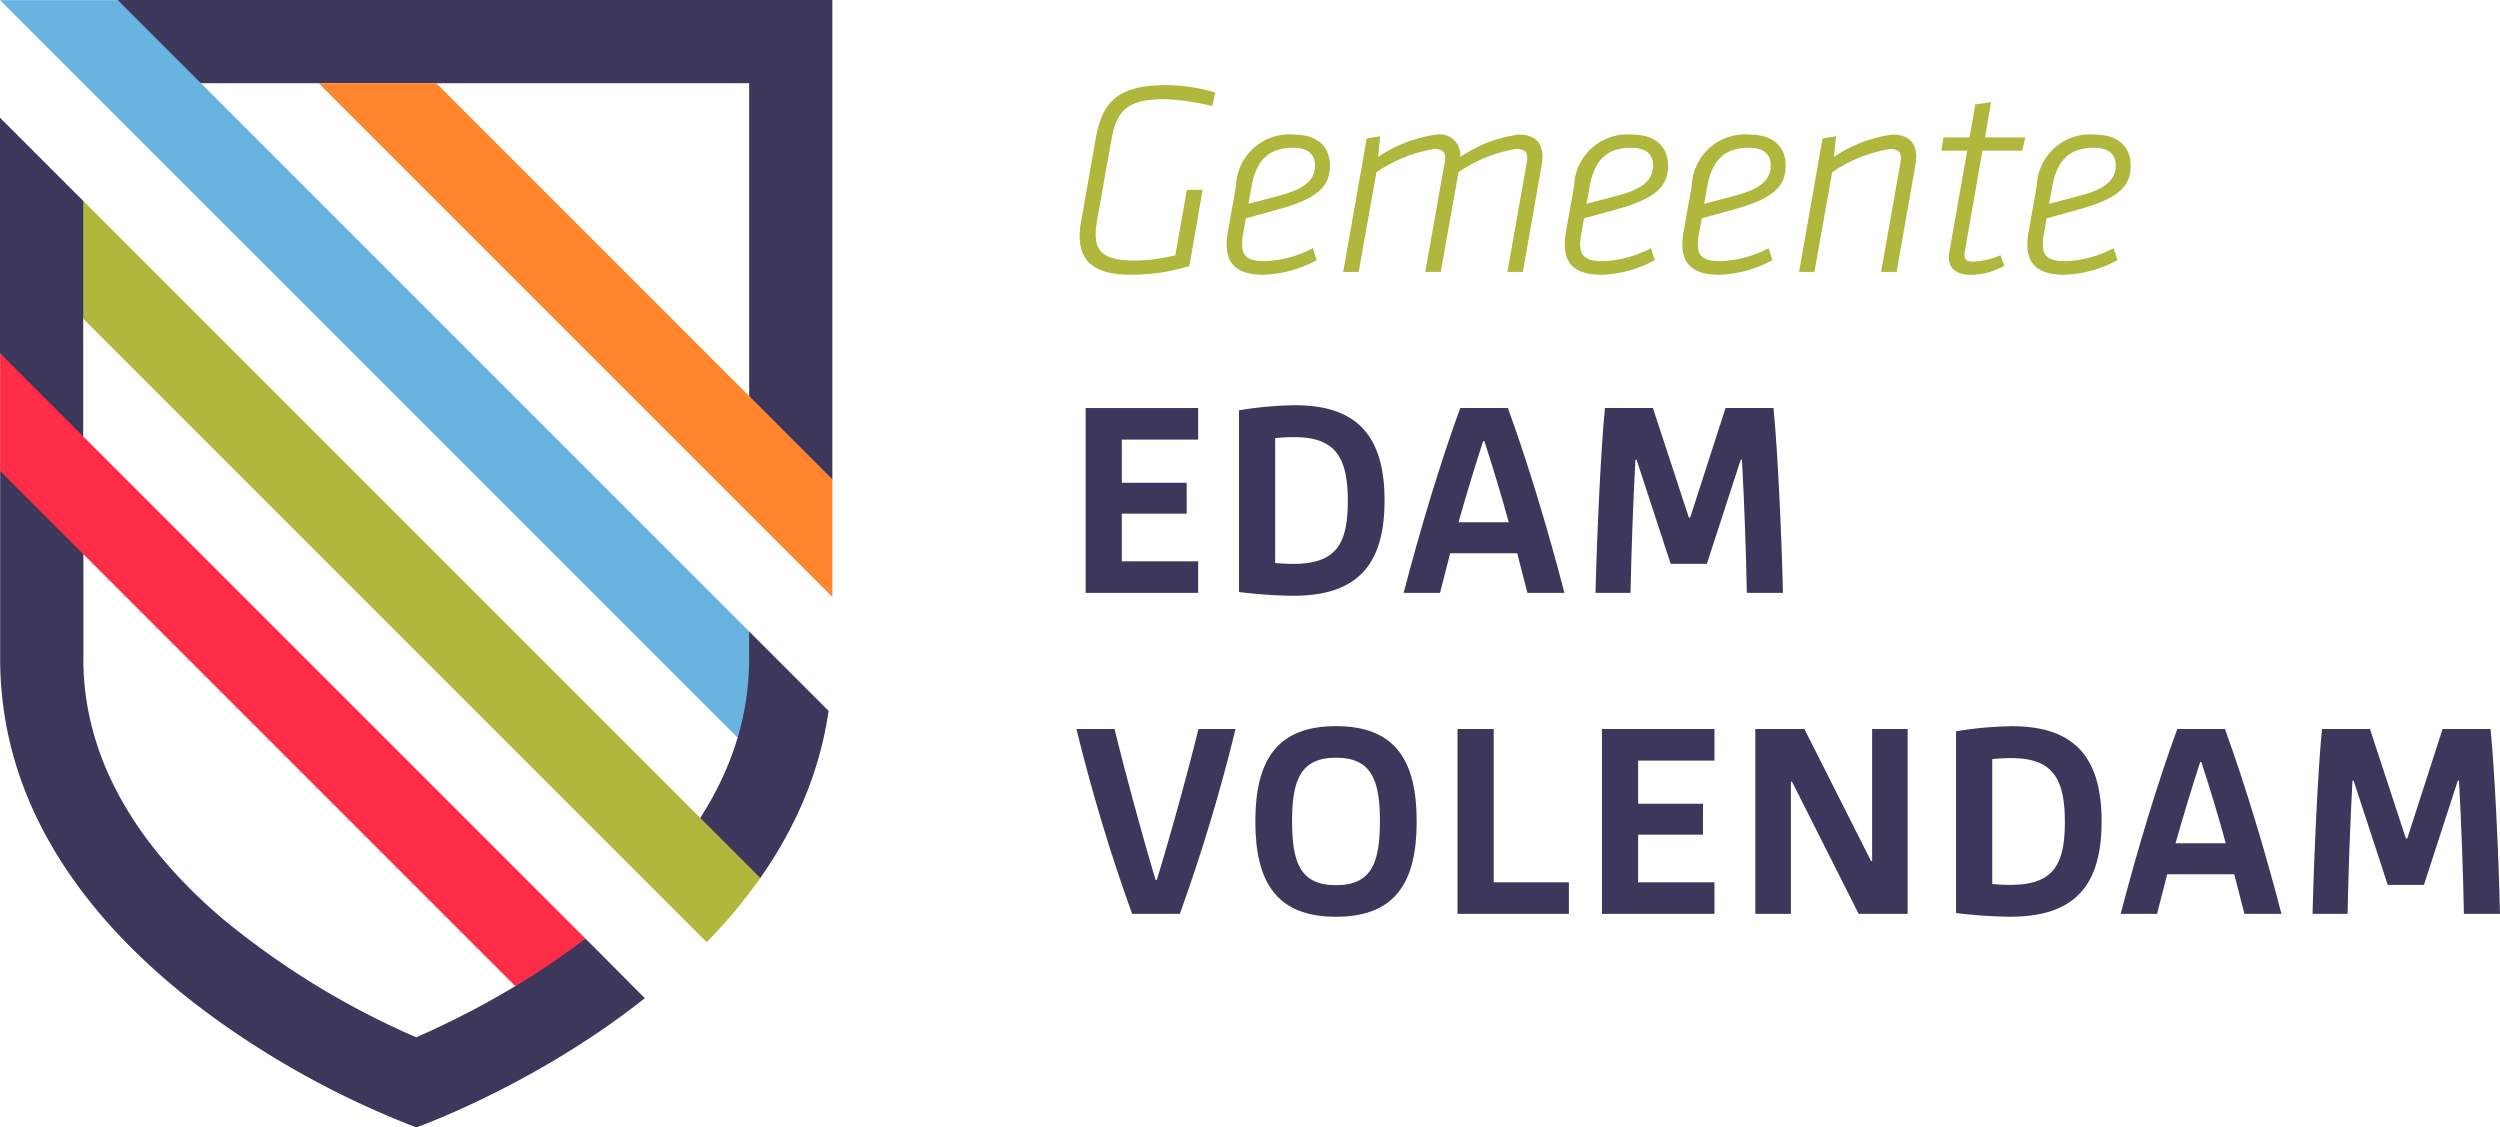
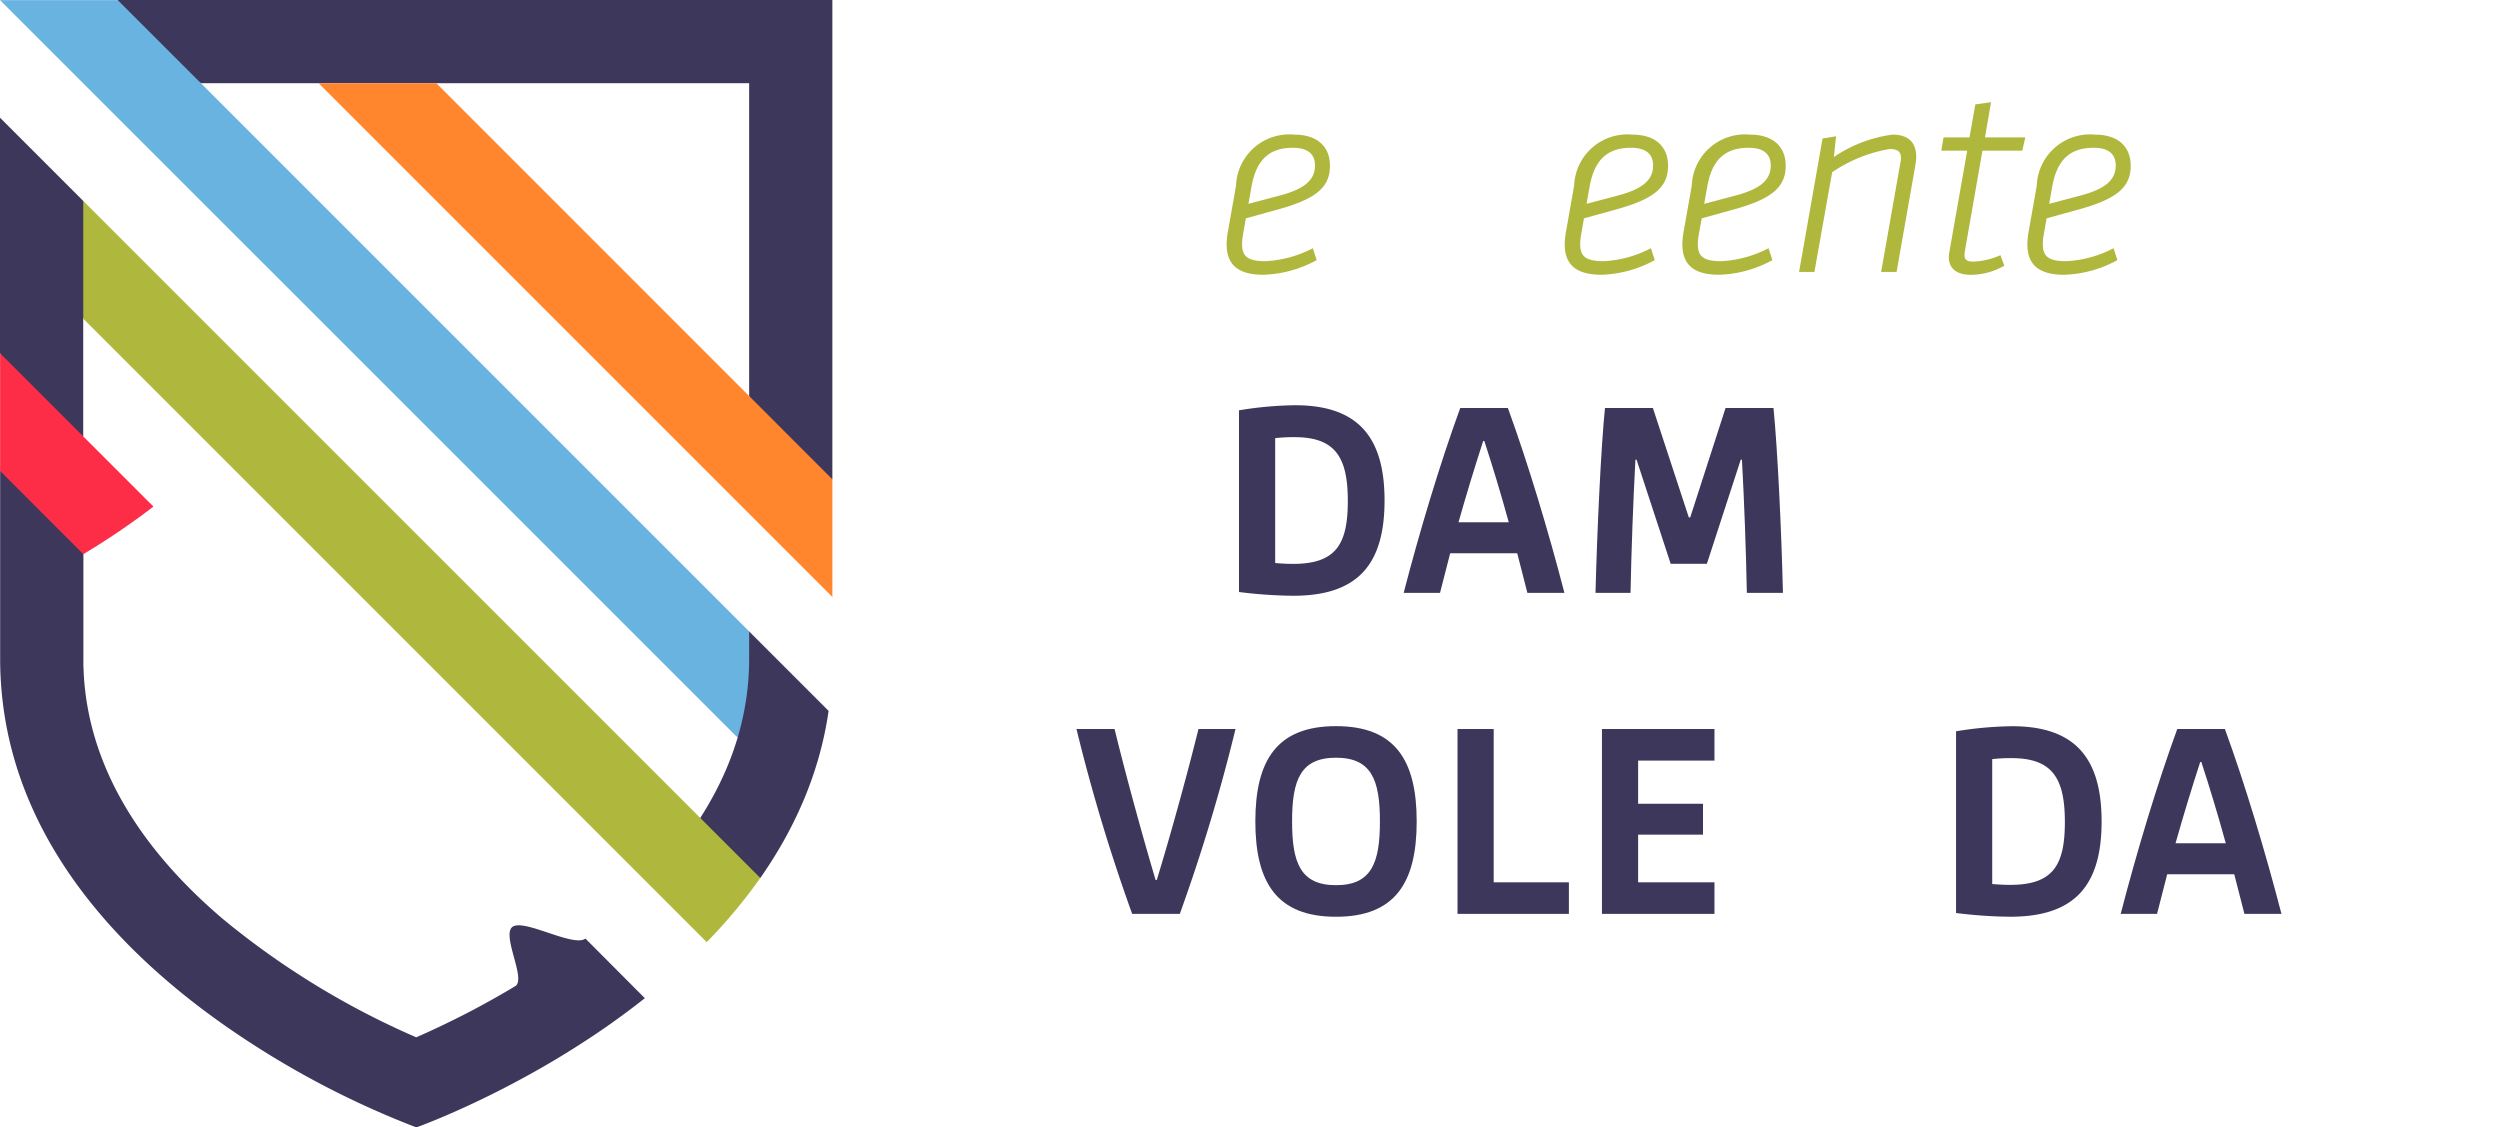
<svg xmlns="http://www.w3.org/2000/svg" width="98.469" height="44.397" viewBox="0 0 98.469 44.397">
  <defs>
    <clipPath id="clip-path">
      <path id="Path_147801" data-name="Path 147801" d="M0-50.787H98.469v-44.4H0Z" transform="translate(0 95.184)" fill="none" />
    </clipPath>
  </defs>
  <g id="Group_34743" data-name="Group 34743" transform="translate(0 0)" clip-path="url(#clip-path)">
    <g id="Group_34715" data-name="Group 34715" transform="translate(27.293 24.87)">
      <path id="Path_147773" data-name="Path 147773" d="M-1.706,0S-3.217.69-3.294,1.207-2.014,3.7-2.159,4.183a11.659,11.659,0,0,1-.628,1.64,13.157,13.157,0,0,1-.845,1.523L-3.92,10l2.653-.288c.323-.461.626-.939.905-1.434A15.974,15.974,0,0,0,.4,6.743a14.628,14.628,0,0,0,.624-1.748,14.112,14.112,0,0,0,.4-1.865Z" transform="translate(3.92)" fill="#3e375c" />
    </g>
    <g id="Group_34716" data-name="Group 34716" transform="translate(0 4.636)">
      <path id="Path_147774" data-name="Path 147774" d="M0,0V9.273l1.639,3.11,1.639.168V7.915L4.749,5.6,3.278,3.278Z" fill="#3e375c" />
    </g>
    <g id="Group_34717" data-name="Group 34717" transform="translate(4.637 0)">
      <path id="Path_147775" data-name="Path 147775" d="M0,0,.169,1.639,3.278,3.278H24.87V15.6l1.639,3.109,1.639.169V0Z" fill="#3e375c" />
    </g>
    <g id="Group_34718" data-name="Group 34718" transform="translate(42.76 16.071)">
-       <path id="Path_147776" data-name="Path 147776" d="M0,0H4.432V1.244H1.425v1.7H3.98V4.161H1.425V6.038H4.432V7.281H0Z" fill="#3e375c" />
-     </g>
+       </g>
    <g id="Group_34719" data-name="Group 34719" transform="translate(48.801 15.958)">
      <path id="Path_147777" data-name="Path 147777" d="M0-.157a14.536,14.536,0,0,1,2.2-.2C4.692-.36,5.733.9,5.733,3.393c0,2.522-1.052,3.755-3.6,3.755A18.325,18.325,0,0,1,0,7ZM2.126,5.892c1.685,0,2.16-.757,2.16-2.476S3.8.9,2.182.9A6.284,6.284,0,0,0,1.425.94V5.858c.26.023.5.034.7.034" transform="translate(0 0.36)" fill="#3e375c" />
    </g>
    <g id="Group_34720" data-name="Group 34720" transform="translate(55.287 16.071)">
      <path id="Path_147778" data-name="Path 147778" d="M-1.716,0H.161C.952,2.171,1.755,4.84,2.388,7.281H.929l-.4-1.56H-2.112l-.4,1.56H-3.944C-3.311,4.84-2.508,2.171-1.716,0M.195,4.5C-.111,3.381-.45,2.272-.767,1.3H-.812c-.316.972-.656,2.08-.972,3.2Z" transform="translate(3.944)" fill="#3e375c" />
    </g>
    <g id="Group_34721" data-name="Group 34721" transform="translate(62.843 16.071)">
      <path id="Path_147779" data-name="Path 147779" d="M-.288,0H1.6L3.014,4.308H3.07L4.461,0H6.349c.158,1.549.317,4.873.373,7.281H5.3c-.034-1.73-.1-3.539-.193-5.246H5.06l-1.334,4.1H2.3L.956,2.035H.911C.821,3.743.753,5.552.719,7.281H-.661C-.6,4.873-.446,1.549-.288,0" transform="translate(0.661)" fill="#3e375c" />
    </g>
    <g id="Group_34722" data-name="Group 34722" transform="translate(42.4 28.714)">
      <path id="Path_147780" data-name="Path 147780" d="M0,0H1.5c.452,1.854,1.131,4.319,1.617,5.947h.045C3.664,4.319,4.353,1.832,4.805,0H6.264A70.664,70.664,0,0,1,4.07,7.281H2.193A70.813,70.813,0,0,1,0,0" fill="#3e375c" />
    </g>
    <g id="Group_34723" data-name="Group 34723" transform="translate(49.445 28.601)">
      <path id="Path_147781" data-name="Path 147781" d="M-2.448,0C-.119,0,.73,1.345.73,3.754S-.119,7.508-2.448,7.508-5.625,6.162-5.625,3.754-4.777,0-2.448,0m0,6.264c1.4,0,1.73-.882,1.73-2.51s-.328-2.51-1.73-2.51-1.73.882-1.73,2.51.328,2.51,1.73,2.51" transform="translate(5.625)" fill="#3e375c" />
    </g>
    <g id="Group_34724" data-name="Group 34724" transform="translate(57.408 28.714)">
      <path id="Path_147782" data-name="Path 147782" d="M0,0H1.425V6.038H4.387V7.281H0Z" fill="#3e375c" />
    </g>
    <g id="Group_34725" data-name="Group 34725" transform="translate(63.097 28.714)">
      <path id="Path_147783" data-name="Path 147783" d="M0,0H4.432V1.244H1.425v1.7H3.98V4.161H1.425V6.038H4.432V7.281H0Z" fill="#3e375c" />
    </g>
    <g id="Group_34726" data-name="Group 34726" transform="translate(69.138 28.714)">
-       <path id="Path_147784" data-name="Path 147784" d="M0,0H1.933L4.557,5.2H4.6V0H6V7.281H4.071L1.447,2.08H1.4v5.2H0Z" fill="#3e375c" />
-     </g>
+       </g>
    <g id="Group_34727" data-name="Group 34727" transform="translate(77.044 28.601)">
      <path id="Path_147785" data-name="Path 147785" d="M0-.157a14.536,14.536,0,0,1,2.2-.2C4.692-.36,5.733.9,5.733,3.393c0,2.521-1.052,3.754-3.6,3.754A18.308,18.308,0,0,1,0,7ZM2.126,5.892c1.685,0,2.16-.757,2.16-2.476S3.8.9,2.182.9A6.275,6.275,0,0,0,1.425.94V5.858c.26.023.5.034.7.034" transform="translate(0 0.36)" fill="#3e375c" />
    </g>
    <g id="Group_34728" data-name="Group 34728" transform="translate(83.529 28.714)">
      <path id="Path_147786" data-name="Path 147786" d="M-1.716,0H.161C.952,2.171,1.755,4.84,2.388,7.281H.929l-.4-1.56H-2.112l-.4,1.56H-3.944C-3.311,4.84-2.508,2.171-1.716,0M.195,4.5C-.111,3.381-.45,2.272-.767,1.3H-.812c-.316.972-.656,2.081-.972,3.2Z" transform="translate(3.944)" fill="#3e375c" />
    </g>
    <g id="Group_34729" data-name="Group 34729" transform="translate(91.086 28.714)">
-       <path id="Path_147787" data-name="Path 147787" d="M-.288,0H1.6L3.014,4.308H3.07L4.461,0H6.349c.159,1.549.317,4.873.373,7.281H5.3c-.034-1.73-.1-3.539-.193-5.246H5.06L3.726,6.14H2.3L.956,2.035H.911C.821,3.743.753,5.552.719,7.281H-.661C-.6,4.873-.446,1.549-.288,0" transform="translate(0.661)" fill="#3e375c" />
-     </g>
+       </g>
    <g id="Group_34730" data-name="Group 34730" transform="translate(42.526 3.356)">
-       <path id="Path_147788" data-name="Path 147788" d="M0-4.577A3.353,3.353,0,0,1,.066-5.2l.565-3.21c.251-1.436.849-2.111,2.775-2.111a6.863,6.863,0,0,1,1.937.294l-.12.533a8.8,8.8,0,0,0-1.9-.272c-1.414,0-1.861.424-2.067,1.567L.686-5.2a3.418,3.418,0,0,0-.055.566c0,.675.349,1.023,1.513,1.023a6.983,6.983,0,0,0,1.622-.207l.457-2.579h.62l-.522,3A7.615,7.615,0,0,1,2-3.054c-1.458,0-2-.555-2-1.523" transform="translate(0 10.518)" fill="#afb73c" />
-     </g>
+       </g>
    <g id="Group_34731" data-name="Group 34731" transform="translate(48.313 5.303)">
      <path id="Path_147789" data-name="Path 147789" d="M-.486-3.1a2.714,2.714,0,0,0-.021.283c0,.446.174.674.914.674a4.492,4.492,0,0,0,1.872-.511l.152.468a4.642,4.642,0,0,1-2.1.577c-.99,0-1.447-.392-1.447-1.2a3.036,3.036,0,0,1,.054-.522l.316-1.784a2.1,2.1,0,0,1,2.3-2.013c.86,0,1.4.435,1.4,1.23,0,.848-.566,1.305-2.013,1.708l-1.3.359ZM2.365-5.91c0-.478-.315-.7-.87-.7-.947,0-1.447.489-1.632,1.534l-.12.674,1.23-.326c.99-.261,1.392-.62,1.392-1.186" transform="translate(1.117 7.128)" fill="#afb73c" />
    </g>
    <g id="Group_34732" data-name="Group 34732" transform="translate(52.91 5.303)">
-       <path id="Path_147790" data-name="Path 147790" d="M-5.567-.847a1.287,1.287,0,0,0,.021-.174c0-.262-.141-.359-.446-.359a5.572,5.572,0,0,0-2.263.914l-.7,3.928h-.609L-8.8-.847a1.214,1.214,0,0,0,.022-.174c0-.262-.142-.359-.446-.359a5.722,5.722,0,0,0-2.263.914l-.7,3.928h-.609l.925-5.256.533-.087-.087.816a5.361,5.361,0,0,1,2.307-.882.814.814,0,0,1,.935.882,5.24,5.24,0,0,1,2.3-.882c.653,0,.936.337.936.871a2.1,2.1,0,0,1-.033.337l-.74,4.2h-.609Z" transform="translate(12.792 1.946)" fill="#afb73c" />
-     </g>
+       </g>
    <g id="Group_34733" data-name="Group 34733" transform="translate(61.63 5.303)">
      <path id="Path_147791" data-name="Path 147791" d="M-.486-3.1a2.714,2.714,0,0,0-.021.283c0,.446.174.674.914.674a4.492,4.492,0,0,0,1.872-.511l.152.468a4.642,4.642,0,0,1-2.1.577c-.99,0-1.447-.392-1.447-1.2a3.036,3.036,0,0,1,.054-.522l.316-1.784a2.1,2.1,0,0,1,2.3-2.013c.86,0,1.4.435,1.4,1.23,0,.848-.566,1.305-2.013,1.708l-1.3.359ZM2.365-5.91c0-.478-.315-.7-.87-.7-.947,0-1.447.489-1.632,1.534l-.12.674,1.23-.326c.99-.261,1.392-.62,1.392-1.186" transform="translate(1.117 7.128)" fill="#afb73c" />
    </g>
    <g id="Group_34734" data-name="Group 34734" transform="translate(66.264 5.303)">
      <path id="Path_147792" data-name="Path 147792" d="M-.486-3.1a2.721,2.721,0,0,0-.022.283c0,.446.174.674.914.674a4.49,4.49,0,0,0,1.871-.511l.153.468a4.642,4.642,0,0,1-2.1.577c-.991,0-1.447-.392-1.447-1.2a3.036,3.036,0,0,1,.054-.522l.316-1.784a2.1,2.1,0,0,1,2.3-2.013c.86,0,1.4.435,1.4,1.23,0,.848-.566,1.305-2.013,1.708l-1.294.359ZM2.365-5.91c0-.478-.315-.7-.87-.7-.947,0-1.448.489-1.632,1.534l-.12.674,1.23-.326c.99-.261,1.392-.62,1.392-1.186" transform="translate(1.117 7.128)" fill="#afb73c" />
    </g>
    <g id="Group_34735" data-name="Group 34735" transform="translate(70.861 5.303)">
      <path id="Path_147793" data-name="Path 147793" d="M-3.077-.847a1.287,1.287,0,0,0,.021-.174c0-.262-.141-.359-.446-.359a5.728,5.728,0,0,0-2.264.914l-.7,3.928H-7.07l.925-5.256.533-.087-.087.816a5.362,5.362,0,0,1,2.307-.882c.653,0,.936.337.936.871a2.1,2.1,0,0,1-.033.337l-.74,4.2h-.609Z" transform="translate(7.07 1.946)" fill="#afb73c" />
    </g>
    <g id="Group_34736" data-name="Group 34736" transform="translate(76.464 4.03)">
      <path id="Path_147794" data-name="Path 147794" d="M-.226-4.686A1.426,1.426,0,0,1-.2-4.893l.7-3.972H-.52l.087-.522H.59l.229-1.3.62-.087L1.2-9.387H2.788l-.12.522H1.1L.416-4.958a1.462,1.462,0,0,0-.022.2c0,.207.109.262.359.262a2.868,2.868,0,0,0,1.055-.251l.153.414a2.692,2.692,0,0,1-1.317.359c-.533,0-.87-.228-.87-.707" transform="translate(0.52 10.769)" fill="#afb73c" />
    </g>
    <g id="Group_34737" data-name="Group 34737" transform="translate(79.852 5.303)">
      <path id="Path_147795" data-name="Path 147795" d="M-.486-3.1a2.714,2.714,0,0,0-.021.283c0,.446.174.674.914.674a4.492,4.492,0,0,0,1.872-.511l.152.468a4.642,4.642,0,0,1-2.1.577c-.99,0-1.447-.392-1.447-1.2a3.036,3.036,0,0,1,.054-.522l.316-1.784a2.1,2.1,0,0,1,2.3-2.013c.86,0,1.4.435,1.4,1.23,0,.848-.566,1.305-2.013,1.708l-1.3.359ZM2.365-5.91c0-.478-.315-.7-.87-.7-.947,0-1.447.489-1.632,1.534l-.12.674,1.23-.326c.99-.261,1.392-.62,1.392-1.186" transform="translate(1.117 7.128)" fill="#afb73c" />
    </g>
    <g id="Group_34738" data-name="Group 34738" transform="translate(0 18.546)">
      <path id="Path_147796" data-name="Path 147796" d="M-17.764-14.192c-.463.356-2.4-.78-2.864-.468s.549,2.074.1,2.342c-.564.339-1.108.643-1.617.913s-.982.5-1.4.7c-.164.077-.32.15-.468.217s-.286.128-.415.185a31.876,31.876,0,0,1-7.629-4.671c-2.818-2.4-5.276-5.64-5.471-9.714,0-.086-.008-.172-.01-.259s0-.174,0-.261v-4.131l-1.64-3.11-1.639-.168V-25.2q0,.517.037,1.019c.024.334.06.664.106.988.8,5.628,4.862,9.737,8.724,12.438a35.109,35.109,0,0,0,7.525,4l.035-.012.1-.037c.195-.073.595-.228,1.146-.467s1.254-.561,2.054-.97c.445-.228.92-.481,1.415-.761s1.011-.587,1.538-.922c.444-.282.9-.582,1.349-.9s.911-.66,1.364-1.02Z" transform="translate(40.823 32.614)" fill="#3e375c" />
    </g>
    <g id="Group_34739" data-name="Group 34739" transform="translate(0 13.91)">
-       <path id="Path_147797" data-name="Path 147797" d="M-2.526-2.526-5.8-5.8v4.636l3.278,3.278L14.493,19.129a29.329,29.329,0,0,0,2.762-1.875Z" transform="translate(5.804 5.804)" fill="#fd2d48" />
+       <path id="Path_147797" data-name="Path 147797" d="M-2.526-2.526-5.8-5.8v4.636l3.278,3.278a29.329,29.329,0,0,0,2.762-1.875Z" transform="translate(5.804 5.804)" fill="#fd2d48" />
    </g>
    <g id="Group_34740" data-name="Group 34740" transform="translate(3.279 7.915)">
      <path id="Path_147798" data-name="Path 147798" d="M0,0V4.636L24.557,29.193a20.5,20.5,0,0,0,2.11-2.527Z" fill="#afb73c" />
    </g>
    <g id="Group_34741" data-name="Group 34741" transform="translate(0 0)">
      <path id="Path_147799" data-name="Path 147799" d="M-6.1-2.526-9.376-5.8h-4.637L15.04,23.249a10.822,10.822,0,0,0,.454-3.1V19.066Z" transform="translate(14.013 5.804)" fill="#69b3e0" />
    </g>
    <g id="Group_34742" data-name="Group 34742" transform="translate(12.552 3.279)">
      <path id="Path_147800" data-name="Path 147800" d="M-3.572,0H-8.208L12.025,20.233V15.6Z" transform="translate(8.208)" fill="#ff862d" />
    </g>
  </g>
</svg>